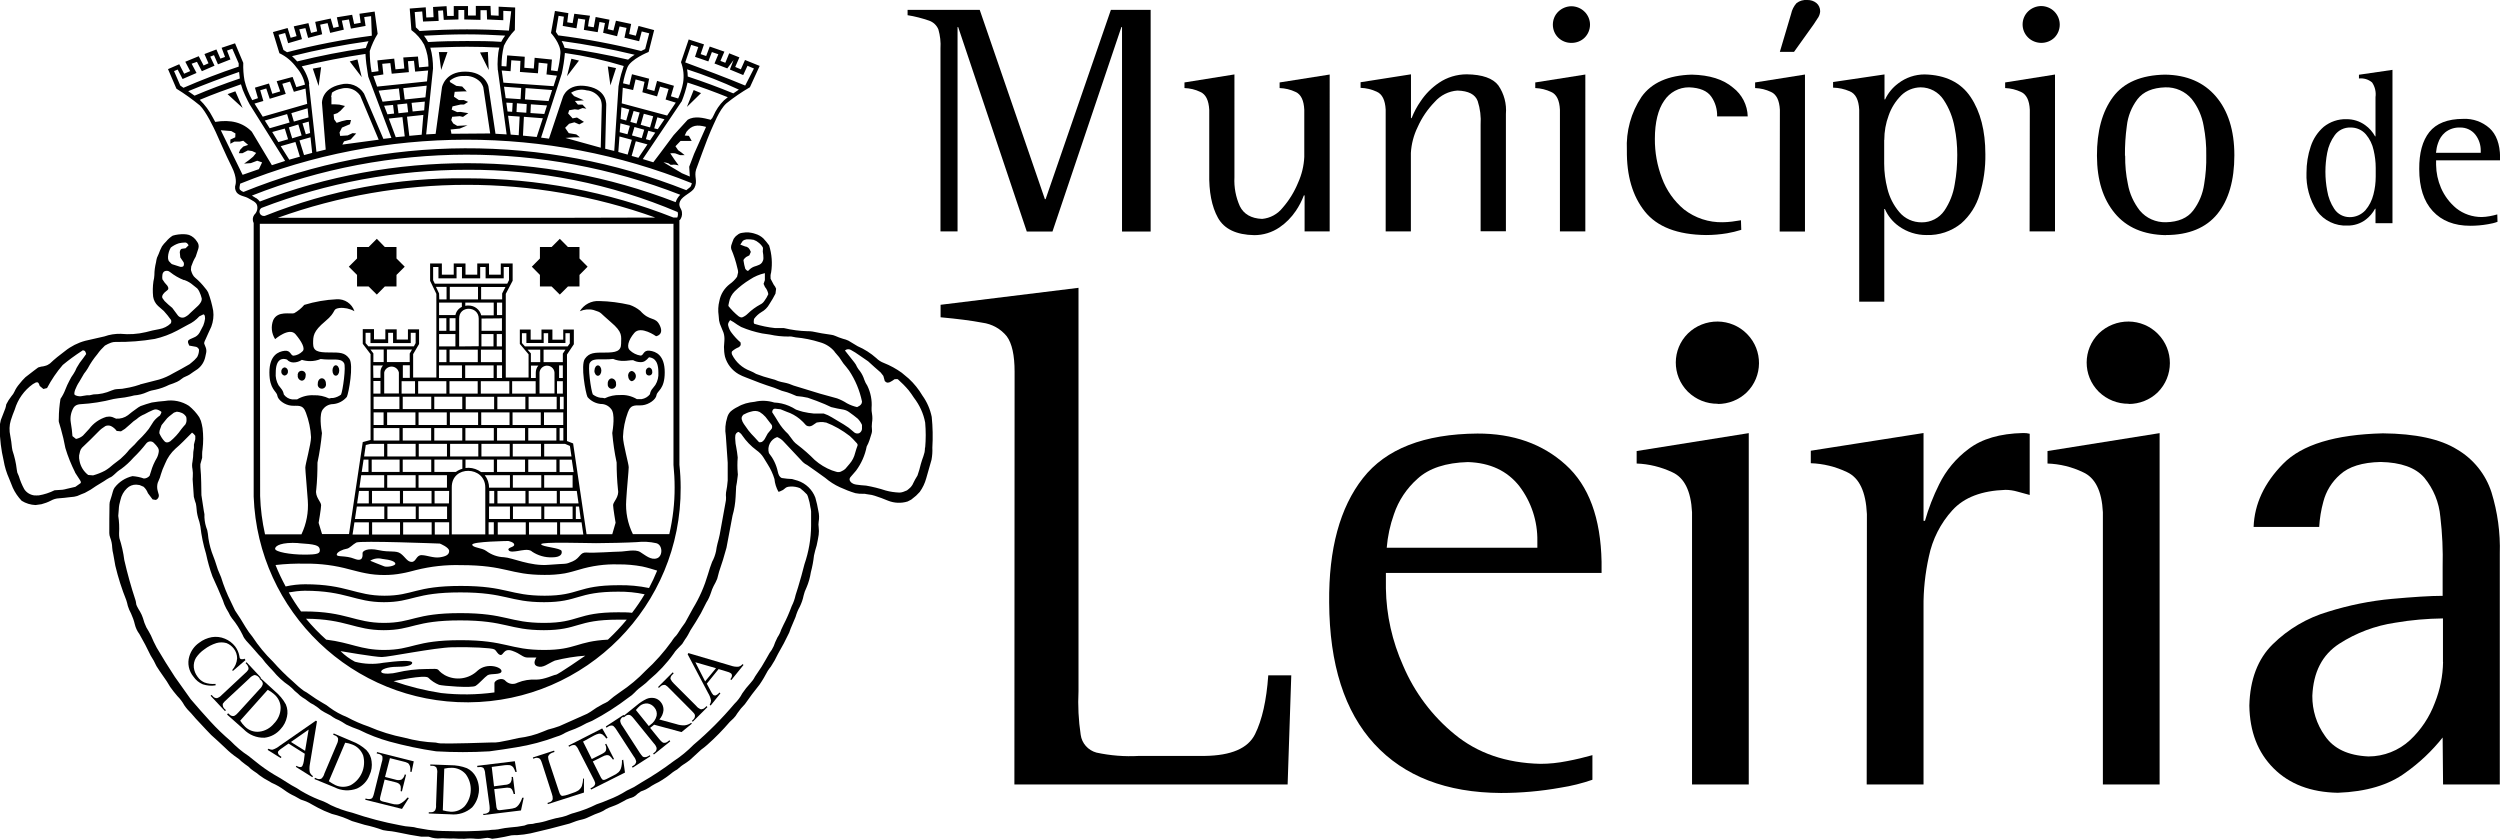
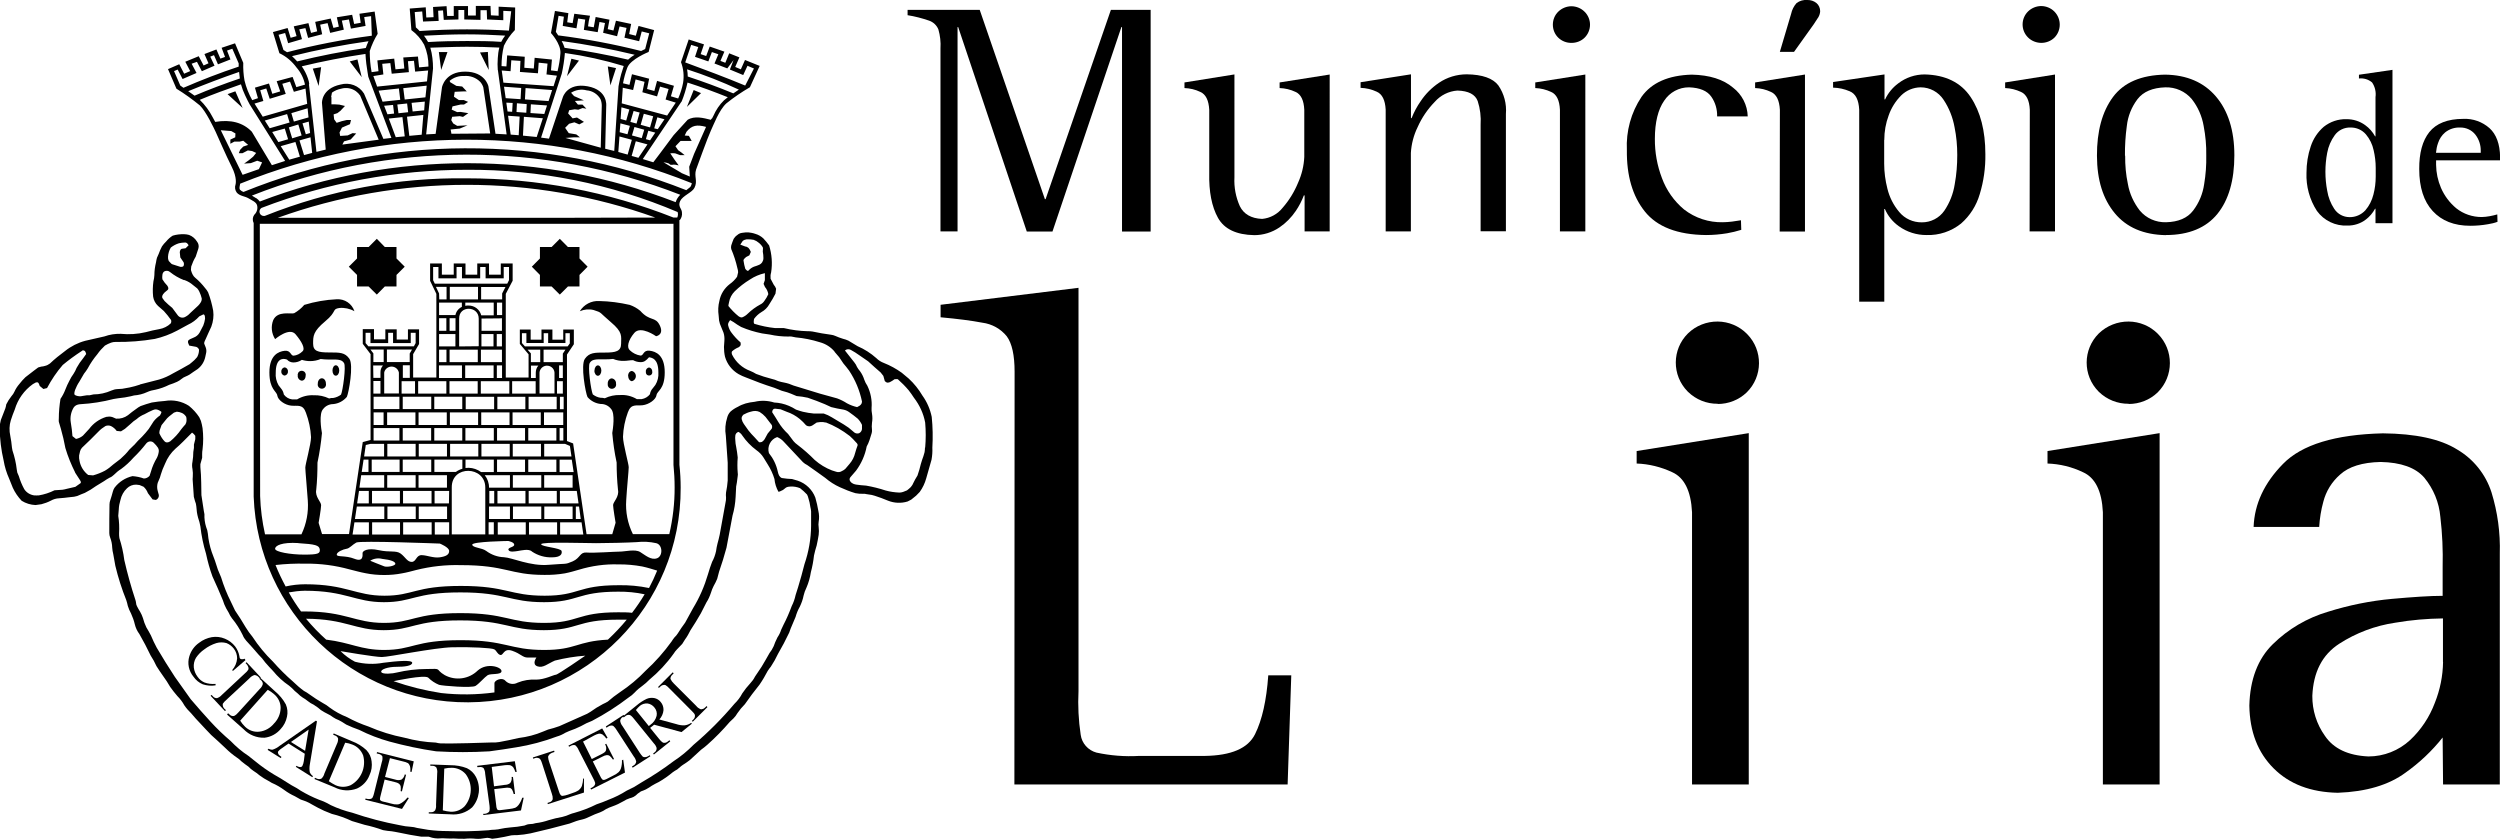
<svg xmlns="http://www.w3.org/2000/svg" id="Layer_2" data-name="Layer 2" viewBox="0 0 240.17 80.59">
  <g id="Fundação">
    <g id="Camada_2" data-name="Camada 2">
      <g id="Layer_1-2" data-name="Layer 1">
        <path d="m21.71,68.22l-.1.09-1.38-1.47.1-.08.11.12c.1.13.25.2.41.19.17-.06.33-.16.45-.3l2.25-2.1c.12-.1.23-.21.31-.35.02-.07.02-.14,0-.21-.03-.11-.08-.2-.15-.28l-.12-.13.1-.08,1.37,1.47-.09.08-.12-.12c-.1-.12-.25-.19-.41-.2-.18.06-.34.16-.47.31l-2.24,2.09c-.12.1-.23.22-.32.35-.02.07-.02.14,0,.21.02.11.08.21.16.29l.14.12Z" />
        <path d="m67.88,67.83l.08.1-1.41,1.41-.08-.09.13-.12c.12-.11.18-.26.16-.42,0-.09-.12-.24-.32-.43l-2.16-2.17c-.1-.12-.23-.22-.36-.3-.07-.02-.14-.02-.21,0-.11.02-.21.08-.29.16l-.12.12-.08-.09,1.41-1.41.09.09-.12.13c-.12.1-.2.25-.19.41.08.17.19.32.32.44l2.16,2.16c.1.13.23.23.38.3.06.03.13.03.2,0,.11-.02.21-.08.28-.16l.12-.12Z" />
        <path d="m21.83,68.62l.08-.1.14.12c.11.12.28.18.44.14.16-.08.29-.2.4-.33l2.07-2.27c.14-.12.24-.29.29-.47,0-.15-.08-.3-.2-.39l-.13-.11.09-.09,1.41,1.29c.42.35.78.78,1.04,1.26.16.37.2.79.11,1.18-.09.45-.3.86-.61,1.19-.39.46-.94.76-1.54.83-.76.03-1.49-.27-2.01-.81l-1.59-1.41Zm1.25.62c.13.21.29.41.47.58.36.35.86.53,1.36.47.56-.06,1.06-.35,1.41-.78.4-.4.63-.94.64-1.5,0-.52-.24-1-.64-1.33-.18-.16-.38-.3-.6-.41l-2.65,2.97Z" />
        <path d="m29.26,72.4l-1.54-.97-.67.47c-.12.07-.23.17-.32.28-.04.07-.04.15,0,.22,0,.08.13.19.31.32l-.07.11-1.26-.79.08-.11c.12.06.26.1.4.09.25-.08.48-.21.69-.38l3.47-2.41.1.07-.69,4.17c-.04.24-.04.48,0,.71.06.15.17.29.31.38l-.07.1-1.58-.99.07-.1c.11.08.24.12.37.12.08,0,.15-.04.19-.11.07-.15.12-.31.14-.47l.09-.72Zm.05-.27l.34-2.04-1.7,1.19,1.36.85Z" />
-         <path d="m30.21,74.84l.05-.12.16.07c.15.08.33.08.47,0,.13-.13.23-.29.27-.47l1.2-2.83c.09-.17.13-.36.12-.55-.05-.14-.17-.25-.32-.29l-.16-.08.06-.11,1.76.75c.51.19.98.48,1.38.85.28.3.46.68.5,1.08.06.45,0,.91-.2,1.32-.21.57-.64,1.03-1.2,1.29-.71.27-1.5.23-2.17-.12l-1.95-.8Zm1.38.21c.2.14.42.27.64.38.46.21.99.21,1.46,0,1.01-.56,1.5-1.74,1.2-2.85-.18-.48-.56-.87-1.04-1.05-.22-.09-.45-.15-.69-.18l-1.57,3.7Z" />
+         <path d="m30.21,74.84l.05-.12.16.07c.15.08.33.08.47,0,.13-.13.23-.29.27-.47l1.2-2.83c.09-.17.13-.36.12-.55-.05-.14-.17-.25-.32-.29l-.16-.08.06-.11,1.76.75c.51.19.98.48,1.38.85.28.3.46.68.5,1.08.06.45,0,.91-.2,1.32-.21.57-.64,1.03-1.2,1.29-.71.27-1.5.23-2.17-.12Zm1.38.21c.2.14.42.27.64.38.46.21.99.21,1.46,0,1.01-.56,1.5-1.74,1.2-2.85-.18-.48-.56-.87-1.04-1.05-.22-.09-.45-.15-.69-.18l-1.57,3.7Z" />
        <path d="m37.46,72.83l-.47,1.81,1.01.26c.18.06.38.06.56,0,.17-.12.29-.3.32-.5l.13.03-.4,1.6-.12-.03c.02-.16.02-.31,0-.47-.02-.09-.08-.17-.15-.23-.12-.09-.26-.14-.41-.17l-.98-.24-.38,1.51c-.04.12-.06.25-.07.38,0,.05.03.1.07.13.08.05.16.09.25.1l.77.19c.19.06.38.09.57.08.14,0,.27-.05.39-.13.23-.14.43-.32.59-.53l.14.04-.66,1.05-3.53-.88.03-.12.16.04c.11.02.21.02.32,0,.08-.02.15-.06.19-.13.07-.14.12-.28.15-.43l.74-2.98c.07-.18.08-.37.05-.56-.09-.12-.23-.21-.38-.23l-.16-.04.03-.13,3.53.89-.21,1.02-.13-.03c.03-.18.02-.36-.03-.54-.04-.11-.1-.21-.19-.28-.15-.08-.31-.13-.47-.16l-1.27-.32Z" />
        <path d="m41.19,78.15v-.12h.19c.16.02.32-.05.42-.18.08-.16.11-.33.09-.51l.11-3.05c.03-.19,0-.38-.08-.56-.1-.11-.25-.17-.4-.16h-.18v-.13l1.92.07c.55,0,1.09.09,1.6.29.37.18.67.47.86.83.5.96.35,2.12-.36,2.93-.57.51-1.32.75-2.08.67l-2.11-.08Zm1.36-.3c.24.07.49.11.73.13.51.03,1-.16,1.36-.53.74-.88.79-2.15.1-3.08-.34-.39-.83-.61-1.34-.61-.24,0-.48.02-.72.08l-.14,4.01Z" />
        <path d="m47.24,73.68l.22,1.86,1.04-.14c.19,0,.38-.06.52-.18.12-.17.17-.38.13-.58h.13l.2,1.64h-.13c-.03-.15-.09-.29-.16-.43-.06-.08-.13-.14-.23-.16-.15-.03-.3-.03-.44,0l-1.04.12.19,1.55c0,.13.03.25.08.37.03.05.07.08.12.09.09.02.18.02.27,0l.79-.1c.2-.02.39-.06.57-.12.12-.06.23-.15.31-.26.16-.21.28-.45.36-.7h.14l-.26,1.22-3.62.44v-.12h.16c.11-.01.22-.06.31-.12.07-.04.12-.11.13-.18.02-.16.02-.31,0-.47l-.42-3.08c0-.19-.06-.38-.16-.55-.13-.09-.29-.12-.44-.08h-.16v-.13l3.61-.44.18,1.03h-.13c-.05-.17-.12-.32-.22-.47-.08-.08-.18-.15-.29-.18-.17-.02-.33-.02-.5,0l-1.28.17Z" />
        <path d="m55.99,74.8h.11v1.34l-3.46,1.11-.05-.11.17-.06c.16-.03.3-.15.34-.31.01-.17-.02-.35-.08-.5l-.94-2.92c-.09-.28-.17-.44-.27-.49-.13-.07-.29-.08-.42-.03l-.16.06-.04-.12,2.04-.66.04.13c-.17.04-.33.11-.47.22-.07.06-.12.15-.15.24.01.17.05.34.11.51l.94,2.83c.03.13.09.25.17.35.04.04.1.07.16.07.18-.02.36-.06.53-.12l.34-.12c.25-.07.48-.17.7-.31.13-.11.23-.24.3-.4.07-.23.11-.46.11-.7Z" />
        <path d="m56.01,71.24l.84,1.68.94-.47c.24-.12.39-.24.42-.35.06-.2.03-.42-.08-.59l.11-.06.75,1.47-.11.05c-.09-.13-.19-.25-.3-.35-.08-.06-.17-.08-.27-.08-.15.02-.29.06-.42.14l-.94.47.71,1.41c.05.12.12.23.2.32.04.03.09.04.14.05.05,0,.14-.03.25-.08l.7-.36c.18-.08.34-.19.49-.32.1-.1.17-.22.21-.35.08-.25.11-.52.1-.78l.12-.06.17,1.24-3.25,1.63-.07-.11.15-.08c.1-.05.19-.12.25-.21.04-.06.06-.14.06-.22-.04-.15-.1-.29-.18-.43l-1.41-2.74c-.07-.18-.18-.34-.33-.47-.15-.04-.31-.01-.44.07l-.15.08-.06-.11,3.24-1.65.52.9-.12.07c-.1-.15-.23-.28-.37-.39-.1-.06-.22-.09-.34-.08-.17.04-.32.1-.47.18l-1.11.61Z" />
        <path d="m62.41,72.54l.07.11-1.7,1.1-.07-.11.14-.09c.14-.07.24-.21.27-.37-.03-.18-.11-.35-.23-.5l-1.66-2.56c-.08-.14-.18-.26-.3-.37-.06-.04-.13-.06-.2-.05-.11,0-.22.04-.32.11l-.14.1-.07-.12,1.7-1.11.08.11-.15.09c-.14.08-.23.21-.25.37.03.18.1.36.22.5l1.66,2.57c.09.14.19.26.3.38.07.03.14.04.21.04.11,0,.21-.04.31-.1l.14-.09Z" />
        <path d="m66.46,69.53l-.99.8-2.63-.71-.22.18-.08.05s-.05.05-.08.08l.86,1.06c.19.23.33.35.43.37.15.02.3-.03.41-.13l.15-.12.08.11-1.57,1.26-.08-.09.14-.11c.14-.09.21-.25.2-.42-.05-.17-.14-.32-.26-.44l-1.93-2.38c-.18-.23-.33-.35-.42-.36-.15-.02-.3.02-.41.13l-.14.11-.08-.09,1.34-1.08c.28-.24.6-.45.94-.61.23-.1.48-.12.73-.08.25.05.48.19.63.39.18.21.27.49.26.77-.03.34-.17.65-.4.9l1.62.44c.27.09.55.14.83.12.22-.03.43-.11.61-.24l.07.1Zm-4.14.22l.1-.07s.04-.03.06-.05c.3-.2.51-.51.6-.86.06-.28-.02-.58-.21-.8-.16-.21-.4-.35-.66-.39-.27-.02-.53.06-.74.23-.14.12-.26.26-.38.4l1.23,1.53Z" />
        <path d="m31.36,61.45c2.35.29,3.3.99,5.53.99,2.78,0,2.93-.94,7.35-.94s4.68.94,8.04.94c3.06,0,3.13-.84,6.12-.99.64-.6,1.25-1.24,1.81-1.92h-.85c-3.98,0-3.77,1.01-7.11,1.01s-3.63-.94-8.04-.94-4.57.94-7.35.94-3.59-1.07-7.46-1.1c.6.72,1.25,1.4,1.95,2.02Zm31.75-6.64c-.41-.12-.85-.27-1.41-.39-.76-.14-1.53-.21-2.31-.2-1.28-.04-2.55.14-3.77.51-.42.12-.84.25-1.35.35-.65.11-1.31.16-1.97.15-3.36,0-3.63-.94-8.04-.94-1.44-.04-2.88.12-4.28.47-.47.12-.89.24-1.36.32-.56.11-1.13.16-1.7.16-.6,0-1.2-.05-1.79-.17-.54-.1-1.02-.24-1.55-.37-1.38-.38-2.81-.57-4.24-.55-.96-.02-1.92.02-2.87.13.28.71.61,1.39.97,2.06.62-.14,1.25-.21,1.88-.21,3.98,0,4.83,1.1,7.61,1.1s2.93-.94,7.35-.94,4.68.94,8.04.94,3.12-1.01,7.11-1.01c.98-.02,1.96.07,2.92.27.29-.54.55-1.1.78-1.67Zm-18.37-16.69v1.19h2.73v-1.19h-2.73Zm3.04,0v1.19h2.69v-1.19h-2.69Zm3,0v1.19h2.7v-1.19h-2.7Zm3.01,0v1.19h.36v-1.19h-.36Zm-18.65,4.63l-.16,1.1h1.92v-1.21h-1.3l-.46.11Zm2.07-.11v1.21h2.72v-1.21h-2.72Zm3.02,0v1.21h2.71v-1.21h-2.71Zm3.01,0v1.21h2.71v-1.21h-2.71Zm3.01,0v1.21h2.72v-1.21h-2.72Zm3.01,0v1.21h2.71v-1.21h-2.71Zm3.02,0v1.21h2.62l-.15-1.01-.47-.2h-2Zm-16.37-1.81h.94v-1.21h-.96v1.21Zm1.28-1.21v1.21h2.72v-1.21h-2.72Zm3.02,0v1.21h2.71v-1.21h-2.71Zm3.01,0v1.21h2.71v-1.21h-2.71Zm3.01,0v1.21h2.72v-1.21h-2.72Zm3.01,0v1.21h2.71v-1.21h-2.71Zm3.02,0v1.21h1.85v-1.21h-1.85Zm-16.39-1.81h.68v-1.21h-.68v1.21Zm2.71-1.19v1.19h1.29v-1.19h-1.29Zm1.59,0v1.19h2.71v-1.19h-2.71Zm3.01,0v1.19h2.71v-1.19h-2.71Zm3.01,0v1.19h2.74v-1.19h-2.74Zm3.01,0v1.19h2.26v-1.19h-2.26Zm4.31,0v1.19h.56v-1.19h-.56Zm-2.51-.31h.47v-.5c0-.25.08-.5.25-.69h-.71v1.2Zm2.71-1.21v1.21h.36v-1.21h-.36Zm-2.71-.31h.9v-1.2h-1.22l.32.36v.84Zm1.22-1.2v1.2h1.85v-.82l.25-.38h-2.11Zm-1.79-.31h4.1l.21-.29v-.98h-.42v.94h-1.66v-.94h-.43v.94h-1.66v-.94h-.43v.94l.29.33Zm-8.26,3.03h2.21v-1.21h-2.21v1.21Zm2.52-1.21v1.21h2.73v-1.21h-2.73Zm3.04,0v1.21h.5v-1.21h-.5Zm-5.54-.31h.7v-1.2h-.71v1.2Zm1-1.2v1.2h2.71v-1.2h-2.71Zm3.01,0v1.2h2.02v-1.2h-2.02Zm-4.02-.31h1.57v-1.19h-1.57v1.19Zm4.07-1.19v1.19h1.16v-1.19h-1.16Zm1.47,0v1.19h.5v-1.19h-.5Zm-5.54-.31h.7v-1.21h-.7v1.21Zm1.01-1.21v1.21h.57v-1.21h-.57Zm5.03,1.21v-1.21s0,.03-1.96.03v1.18h1.96Zm-6.04-1.51h1.57c.07-.35.3-.64.62-.79v-.41h-2.19v1.2Zm2.52-1.2v.31c.1-.02.21-.04.31-.03.58,0,1.08.38,1.22.94h1.2v-1.22h-2.73Zm3.04,0v1.2h.5v-1.2h-.5Zm-5.54-.31h.7v-1.2h-1.02l.3.63.02.57Zm1.01-1.2v1.2h2.71v-1.2h-2.71Zm3.01,0v1.2h2.02v-.57l.32-.62h-2.34Zm-4.46-.31h6.97l.17-.34v-1.26h-.51v1.09h-1.74v-1.09h-.52v1.09h-1.75v-1.09h-.52v1.09h-1.74v-1.09h-.51v1.27l.16.33Zm-5.89,9.05h.68v-.5c-.01-.25.07-.5.24-.69h-.94l.02,1.2Zm2.83-1.21v1.21h.67v-1.21h-.67Zm-2.83-.31h.99v-1.2h-1.27l.28.37v.83Zm1.3-1.2v1.2h2.19v-.82l.22-.38h-2.41Zm-1.79-.31h4.38l.17-.31v-.99h-.47v.99h-1.7v-.99h-.47v.99h-1.7v-.99h-.47v.99l.26.3Zm.53,9.05h2.46v-1.2h-2.48v1.2Zm2.78-1.2v1.2h2.73v-1.2h-2.73Zm3.03,0v1.2h2.69v-1.2h-2.69Zm2.99,0v1.2h2.73v-1.2h-2.73Zm3.04,0v1.2h2.69v-1.2h-2.69Zm3,0v1.2h2.7v-1.2h-2.7Zm3.01,0v1.2h.36v-1.2h-.36Zm-17.87-1.82h2.48v-1.19h-2.48v1.19Zm2.8-1.19v1.19h2.74v-1.19h-2.74Zm3.03,0v1.19h2.69v-1.19h-2.69Zm5.72,13.23v-1.17h-.5v1.17h.5Zm7.49-7.18h-1.17v1.19h1.35l-.18-1.19Zm-1.48,1.19v-1.2h-2.7v1.19h2.7Zm-3.01,0v-1.2h-2.69v1.19h2.69Zm-3,0v-1.2h-2.72v.81l.31-.02c.43.01.84.16,1.19.41h1.22Zm-3.02-.31v-.89h-2.69v1.19h2.06c.19-.14.41-.25.64-.31h0Zm-2.99.3v-1.19h-2.74v1.19h2.74Zm-3.04,0v-1.19h-2.68v1.19h2.68Zm-2.99,0v-1.19h-.47l-.18,1.19h.65Zm7.54,1.51v-1.2h-2.73v1.2h2.73Zm-3.01,0v-1.2h-2.73v1.2h2.73Zm-3.02,0v-1.2h-2.21l-.17,1.2h2.38Zm18.1,0v-1.2h-2.73v1.2h2.73Zm-3.01,0v-1.2h-2.73v1.2h2.73Zm-3.01,0v-1.2h-2.42c.27.34.42.77.41,1.2h2.02Zm-5.83.31h-1.41v1.2h1.38l.02-1.2Zm-1.7,1.2v-1.2h-2.74v1.2h2.74Zm-3.04,0v-1.2h-2.68v1.2h2.68Zm-2.99,0v-1.2h-.94l-.18,1.2h1.13Zm19.98-1.2h-1.62v1.2h1.79l-.17-1.2Zm-1.92,1.2v-1.2h-2.7v1.2h2.7Zm-3.01,0v-1.2h-2.69v1.2h2.69Zm-3,0v-1.2h-.47v1.2h.47Zm-4.53,1.5v-1.2h-2.72v1.2h2.72Zm-3.01,0v-1.2h-2.72v1.2h2.72Zm-3.02,0v-1.2h-2.64l-.18,1.2h2.82Zm18.72-1.2h-.32v1.2h.47l-.16-1.2Zm-.63,1.2v-1.2h-2.72v1.2h2.72Zm-3.01,0v-1.2h-2.72v1.2h2.72Zm-3.01,0v-1.2h-2.01v1.2h2.01Zm-5.83.31h-1.39v1.18h1.38v-1.18Zm-1.69,1.18v-1.17h-2.74v1.17h2.74Zm-3.04,0v-1.17h-2.68v1.17h2.68Zm-2.99,0v-1.17h-1.39l-.18,1.17h1.57Zm20.43-1.17h-2.06v1.17h2.23l-.17-1.17Zm-2.35,1.17v-1.17h-2.7v1.17h2.7Zm-3.01,0v-1.17h-2.69v1.17h2.69ZM28.81,15.05l-.43-1.41-1.41.4.82,1.3,1.03-.29Zm1.02-1.86l-1.06.3.44,1.41.78-.21-.16-1.5Zm-.16-1.51l-.61.17.32,1.05.41-.12-.13-1.1Zm-.69,1.34l-.32-1.06-.91.28.32,1.05.91-.28Zm-1.3.37l-.32-1.04-1.21.33.59.97.93-.27Zm1.88-2.99l-1.57.47.24.81,1.41-.4-.09-.88Zm-1.74,1.37l-.24-.81-2.14.62.47.74,1.91-.55Zm-9.74-3.01l.61.43c1.41-.6,2.87-1.15,4.35-1.65-.03-.22-.05-.44-.07-.63-1.66.57-3.28,1.19-4.89,1.85Zm-.47-.32c1.73-.75,3.51-1.44,5.32-2.04v-.31l-.61-1.41-.51.18.33.85-1.2.47-.38-.88-.36.14.41.87-1.22.53-.47-.9-.51.18.47.89-1.34.58-.47-.91-.35.15.6,1.39.3.21Zm11.36.18l-.27.07-.47.13-.13-.35-.24-.63-.74.21.33.97-1.54.47-.33-.99-.58.17.3,1.03-.85.25.79,1.26,4.27-1.23-.16-1.47-.37.1Zm.71-.53l.72,6.5.89-.22-.36-4.49s-.06-1.37,1.79-1.76c.86-.24,1.78.11,2.25.87l1.86,4.35.77-.09-2.22-5.88s-.13-.78-.19-1.25c-.03-.28-.07-.64-.08-.94-2.08.31-4.13.71-6.12,1.19.25.36.45.75.59,1.16.07.18.11.37.13.56h-.02Zm-2.12-3.07c2.68-.7,5.41-1.23,8.16-1.59l-.07-1.88-.66.09.13.85-1.41.26-.19-.88-.68.11.19.87-1.31.31-.25-.94-.71.15.19.92-1.35.35-.26-.94-.59.12.26.94-1.33.39-.29-.98-.63.17.47,1.46c.13.07.25.15.37.23h-.02Zm.49.37c.15.14.33.32.5.51,2.17-.54,4.38-.97,6.59-1.29.08-.22.16-.44.26-.65-2.47.35-4.92.82-7.34,1.43h-.02Zm12.62,5.65l-1.57.17.22,1.84,1.19-.11.16-1.9Zm-1.79,2.05l-.22-1.84-1.31.14.67,1.79.86-.08Zm1.93-3.33l-1.27.12.1.83,1.11-.11.06-.84Zm-1.6,1.02l-.1-.84-.94.1.11.84.93-.1Zm-1.35.14l-.1-.84-.86.08.32.82.65-.07Zm.59-1.33l-.13-1.09-1.95.21.38,1.06,1.7-.18Zm2.53-1.36l-2.24.24.14,1.09,1.99-.21.12-1.12Zm-5.12-.94l.37,1.03,4.79-.5.11-1.05-1.25.11-.11-1.04-.58.04.09,1.05-1.65.15-.13-1.02-.78.07.11,1.02-.99.16Zm4.44-4.31c1.51-.1,3.04-.16,4.55-.16,1.36,0,2.7.04,4.04.12l.22-1.86-.76-.04v.9l-1.56-.07-.03-.89h-.6s0,.93,0,.93l-1.56-.04v-.91h-.56v.91l-1.41.04-.07-.91-.47.03.05.98-1.5.06-.08-.97-.72.06.11,1.47c.13.11.25.23.36.35h0Zm.81,1.06c1.24-.08,2.49-.1,3.74-.1,1.12,0,2.21,0,3.3.08.11-.21.23-.41.38-.6-1.21-.07-2.43-.12-3.66-.12-1.41,0-2.76.05-4.14.13.15.19.28.4.4.62h0Zm6.71,2.69c-.03-.38-.03-.76,0-1.14.02-.34.06-.68.15-1.02-1.04-.05-2.08-.08-3.12-.08-1.18,0-3.42.09-3.51.09.1.33.16.66.2,1,.04.33.06.66.06,1l-.66,6.33.91-.05.61-4.48s.28-1.5,2.22-1.5,2.24,1.41,2.24,1.41l.68,4.56,1.07.06-.84-6.18Zm1.38,4.01l.05-.85-.61-.03.12.85.45.03Zm1.36.09l.04-.83-.94-.08-.04.84.94.07Zm-.73,2.16l.09-1.79-1.11-.08.25,1.81.77.06Zm2.32-1.63l-1.82-.14-.09,1.81,1.32.13.59-1.8Zm.4-1.23l-1.55-.11-.04.84,1.33.09.26-.82Zm-2.54-.59l.06-1.09-1.65-.12.16,1.1,1.44.1Zm3.03-.89l-2.55-.19-.06,1.09,2.27.16.34-1.06Zm-4.84-1.88l.16,1.17,4.82.34.32-1.01-1-.12.1-1.04-.85-.09-.07,1.02-1.73-.13.05-1.06-.88-.06-.07,1.05-.87-.07Zm6.02-2.18c2.08.29,4.11.67,6.12,1.14.19-.18.4-.34.63-.47-2.31-.56-4.65-1-7.01-1.32.11.2.2.41.27.62v.02Zm-.58-1.19c2.68.34,5.34.84,7.95,1.5l.39-.19.39-1.51-.72-.18-.25.94-1.41-.34.2-.94-.67-.14-.24.94-1.34-.33.18-.94-.53-.1-.17.98-1.33-.22.13-.99-.68-.1-.16.94-1.32-.23.11-.89-.51-.08-.26,1.54.24.36Zm8.56,10.47l-1.12-.3-.4,1.41.65.18.87-1.29Zm-1.9.97l.4-1.41-1.19-.32-.11,1.49.89.25Zm2.65-2.1l-.67-.18-.23.81.4.11.5-.74Zm-1.3.53l.24-.81-.94-.26-.24.81.94.26Zm-1.37-.37l.23-.81-.91-.24-.07.85.75.2Zm-.12-1.32l.3-1.06-.76-.21-.08,1.12.54.15Zm2.29.65l.3-1.06-.9-.24-.3,1.06.9.25Zm1.39-.77l-.69-.19-.3,1.06.34.08.65-.96Zm-2.69.41l.3-1.06-.58-.15-.31,1.05.58.16Zm-1.32-3.44l-.1,1.5,4.36,1.17.83-1.24-.98-.3.29-1.01-.82-.23-.29.94-1.41-.4.21-1-.86-.23-.24,1.02-.98-.22Zm6.01-2.43c1.98.73,3.87,1.44,5.75,2.22l.84-1.64-.62-.26-.41.89-1.28-.53.35-.91-.6.8-1.23-.47.37-.89-.62-.21-.34.9-1.28-.44.31-.94-.68-.21-.57,1.68Zm.17.69c.04.22.06.44.06.66,1.49.49,2.95,1.03,4.38,1.62l.53-.36c-1.61-.75-3.27-1.4-4.97-1.95v.02Zm-.54,3.07l-3.72,5.52,1.01.31s1.04-1.36,1.95-2.6l1.35-1.48c.67-.41,1.52-.18,2.23,0,.14-.28,0,.13.25-.39.24-.55.58-1.06,1.01-1.48l.37-.3c-1.27-.51-2.57-.99-3.87-1.41-.14.63-.33,1.25-.57,1.84Zm-11.52-2.63l-1.97,6.09.76.1,1.33-3.98s.41-1.41,2.38-1.05,1.79,1.88,1.79,1.88l-.1,4.12.87.21.41-6.21.07-.36c.1-.54.25-1.07.43-1.59-1.85-.56-3.74-.98-5.65-1.25-.06.68-.16,1.35-.31,2.02h0Zm10.72,14.37H24.96l.03,26.16c.04,1.24.2,2.46.47,3.67h3.5c.48-1.01.69-2.12.61-3.24-.07-1.09-.24-2.86-.24-3.17s.55-2.26.55-2.92c-.04-.81-.21-1.6-.49-2.35-.3-.86-.79-.62-1.41-.68s-1.28-.54-1.34-.97-.76-.57-.76-2.22.86-2.01,1.46-2.08.56.47.86.47c.32-.03.62-.18.85-.41.31-.25-.06-.94-.66-1.65s-1.96.47-1.96.47c-.35-.55-.42-1.22-.18-1.83.43-.92,1.65-.55,2.01-.66.37-.21.7-.48.97-.8,1.01-.31,2.06-.49,3.11-.54.77-.05,1.47.42,1.71,1.15-.44-.25-.95-.36-1.46-.31-.73.12-.18.31-1.35,1.28-1.16.97-1.16,1.41-1.16,2.14s.47.85,1.53.85,1.52,0,1.95.6-.06,3.3-.24,3.67c-.33.39-.79.64-1.3.69-.38,0-.74.17-.97.47-.43.43-.19,1.95-.12,2.32-.09.95-.23,1.89-.43,2.83,0,.87-.03,1.75-.12,2.62-.13.67.47,1.15.47,1.47s-.24,1.7-.24,1.7l.33,1.08h2.59l1.32-8.84.75-.2v-8.25s-.75-.99-.75-.99v-1.41h1.08v.98h1.09v-.96h1.09v.98h1.08v-.98h1.07v1.41l-.57.97v2.25h2.23v-8.04l-.6-1.25v-1.67h1.13v1.08h1.14v-1.08h1.13v1.08h1.13v-1.08h1.13v1.08h1.13v-1.08h1.14v1.66l-.66,1.26v8.04h2.19v-2.23l-.84-1v-1.38h1.04v.97h1.04v-.97h1.05v.97h1.04v-.97h1.02v1.41l-.66.99v8.31l.59.23,1.29,8.72h2.47l.32-1.1s-.24-1.41-.24-1.7.61-.8.47-1.47c-.09-.87-.13-1.74-.13-2.62-.2-.93-.34-1.88-.42-2.83.06-.37.3-1.88-.12-2.32-.23-.3-.6-.48-.98-.47-.5-.05-.96-.29-1.28-.67-.18-.37-.68-3.06-.25-3.67s.94-.6,1.95-.6,1.53-.12,1.53-.85.18-1.09-.98-2.07-.81-.9-1.67-1.17c-.44-.11-.9-.06-1.32.12.4-.65,1.12-1.03,1.88-.98.98.02,1.96.15,2.92.37.37.13.71.32,1.01.57.94,1.06,1.45.5,1.88,1.41s-.36,1.03-.36,1.03c0,0-1.47-1.05-2.09-.32s-.74,1.41-.43,1.67c.28.27.64.45,1.03.51.31,0,.24-.54.86-.47s1.46.43,1.46,2.08-.73,1.76-.79,2.19-.73.9-1.34.97-1.1-.18-1.41.68c-.28.75-.44,1.55-.47,2.35,0,.67.55,2.61.55,2.92s-.18,2.08-.24,3.17c-.08,1.12.14,2.25.64,3.26h3.5c.34-1.48.52-2.99.51-4.5,0-.72-.04-1.44-.11-2.15v-23.17ZM20.68,11.71c1.49-.25,2.66.06,3.51.94l1.93,3.22,1.27-.41-3.41-5.44c-.08-.16-.31-.57-.44-.88-.16-.33-.29-.68-.39-1.04-1.34.47-2.66.94-3.96,1.49.5.48.92,1.05,1.24,1.67l.24.44Zm2.64,5.08l1.55-.54.31-.65-.47-.16-.61.23-.65.05.47-.34.4-.33.29-.36-.39-.18-.41-.06-.52.27h-.35l.13-.33.3-.31.47-.16-.47-.4-.33.08h-.52l-.39.21v-.4l.47-.22.02-.37-.4-.23-1.01-.08,2.09,4.27Zm8.52-7.46v.69h.29l.47.03.54.13-.44.47-.29.22-.36.12.05.47.24.34.5-.16.47-.11h.41l-.1.4-.38.16-.39.17-.23.47.06.33.72-.05.47-.22.35.03-.53.58-.64.18-.16.31,3.49-.47-1.78-4.24c-.11-.16-.25-.3-.41-.42-.41-.29-.93-.38-1.41-.24-.32.06-.63.19-.89.38l-.08.42Zm11.45-1.41l.55.33.56.06.44.47h-.31l-.85.04-.07.47.47.32h.47l.42.18-.39.25h-.32l-.79.18-.08.31.53.24.32-.02.75.12-.51.36-.31-.07-.73.06-.09.32.19.32.38.23.99-.05-.74.31-.88.09.08.41,3.72-.03-.66-4.43c-.06-.19-.16-.37-.29-.52-.4-.41-.97-.62-1.54-.57-.51-.03-1.02.14-1.41.47l.08.15Zm11.86,1.31l.94.41-.86.06.29.35h.44l.37.39-.37-.06-.4.16-.35-.04-.53.09-.1.31.43.47.42-.08.67.42-.45.24-.47-.2-.51.14-.38.39.35.51.72.12.35.28h-.54l-.85.06,3.39.94.1-4.04c0-.21-.04-.42-.12-.62-.28-.49-.77-.81-1.33-.85-.51-.14-1.05-.05-1.5.23l.28.31Zm10.31,7.39l.81.34-.06-.94.47-1.24,1.15-2.59c-.88-.24-1.37-.16-1.88.47l-.17.36.4.03.27.49h-1.07l-.49.51.26.38c.22.14.42.3.62.47h-.44s-.41-.14-.47-.17c-.16-.02-.31-.02-.47,0l.41.61.4.55-.34-.07c-.19-.04-.41.09-.53-.05s-.59-.18-.59-.18l1.74,1.03Zm-42.39,1.03c-.04.22-.12.47,0,.59.09.09.2.16.32.2,13.63-5.53,28.87-5.6,42.54-.17.37-.28.42-.34.43-.37.05-.09.08-.2.1-.3-13.93-5.59-29.48-5.57-43.4.05h0Zm1.53,1.37c.14.09.26.21.36.34,12.86-4.93,27.1-4.91,39.95.06.08-.27.24-.51.44-.71-13.24-5.16-27.93-5.14-41.15.08.13.07.26.15.39.24h.02Zm40.46,1.88c.08-.17.09-.35.04-.53-6.4-2.72-13.3-4.1-20.25-4.06-6.74,0-13.43,1.24-19.72,3.66-.2.12-.26.38-.14.58.11.18.34.25.53.16,6.15-2.45,12.72-3.67,19.33-3.58,6.79,0,13.53,1.27,19.85,3.77h.37Zm-2.1,0c-11.72-4.2-24.55-4.19-36.27.02h28.4l7.87-.02Zm-16.34,30.44v-4.51c0-2.08-3.25-2.18-3.22,0v4.51h3.22Zm-8.3-13.55v-2c-.08-.39-.46-.64-.85-.56-.28.06-.51.28-.56.56v2.01h1.41Zm14.95,0v-2c-.03-.4-.38-.69-.78-.66-.35.03-.63.31-.66.66v2.01h1.44Zm-7.28-4.53v-2.65c0-1.24-1.91-1.29-1.88,0v2.67l1.88-.02Zm-15.16,1.22c-.33.14-.68.21-1.03.21-.27,0-.54-.04-.8-.12-.24.16-.52.25-.81.25-.24,0-.47-.1-.62-.28-.47-.17-1.08-.05-1.08,1.26-.04.42.06.84.27,1.21.09.13.17.22.24.31.14.16.23.36.27.58.19.26.48.43.8.47h.47c.48-.29,1.04-.43,1.6-.4.51-.02,1.02.09,1.48.31.13-.04.27-.06.41-.05.27-.05.52-.16.73-.32.17-.35.5-2.73.29-3.03-.09-.15-.23-.25-.4-.29-.13-.03-.26-.05-.4-.05h-.66c-.26,0-.52-.02-.77-.05Zm28.07,0c-.26.03-.51.04-.77.04h-.67c-.13,0-.27.02-.4.05-.17.04-.31.14-.4.29-.22.3.12,2.68.29,3.03.21.16.46.28.73.32.14,0,.28.01.42.05.46-.22.97-.33,1.47-.31.56-.04,1.12.1,1.61.39h.47c.31-.05.6-.22.79-.47.03-.22.13-.42.28-.58.07-.09.15-.18.24-.31.22-.36.32-.78.29-1.2,0-1.31-.59-1.41-.9-1.46-.29.33-.47.47-.8.47-.26,0-.51-.07-.73-.19-.31,0-.58.07-.88.07-.35.01-.71-.05-1.04-.19Zm-30.23,17.69c-1.61-.1-2.24.25-2.24.55s1.46.56,2.79.56,1.55-.1,1.5-.5-.45-.5-2.05-.6Zm6.9,1.7s1.06.44,1.35.54,1.06-.05,1.06-.25-.41-.38-1.26-.47c-.39-.1-.82-.04-1.16.18Zm6.7-1.65s-7.67-.3-8.04-.1-.64.56-.94.6-.94.3-.94.56.82.05,1.7.4.78-.35.78-.55.47-.52,1.55-.28,1.66,0,2.11.33.63.8,1.06.8.43-.65.94-.65,1.15.3,1.76.21.9-.26.9-.61-.87-.7-.87-.7Zm6.59-.25s-3.49.05-3.49.35.94.3,1.33.6c.5.37,1.09.59,1.71.61.8.04,2.53.88,4.29.73s1.55,0,2.31-.33.69-.91,1.35-.85,2.69-.09,3.19-.09,1.46-.26,1.95.04,1.04.81,1.62.6.55-1.3-.08-1.45c-.62-.14-1.25-.17-1.88-.1-.81.05-2.9.1-3.9.1s-5.27-.15-5.27.1,1.88.35,1.96.65-.11.61-.9.61c-.69.03-1.37-.17-1.94-.55-.3-.31-1.06-.1-1.35-.06s-.81.15-.91-.1.55-.25.55-.5-.54-.35-.54-.35h0Zm13.06,5.12c-.83-.18-1.69-.26-2.54-.25-3.98,0-3.77,1.01-7.11,1.01s-3.63-.94-8.04-.94-4.57.94-7.35.94-3.62-1.1-7.61-1.1c-.51.01-1.03.07-1.53.16.35.63.75,1.24,1.18,1.83h.35c3.98,0,4.83,1.1,7.61,1.1s2.93-.94,7.35-.94,4.68.94,8.04.94,3.12-1.02,7.11-1.02c.51,0,.94,0,1.34.05.44-.57.84-1.16,1.21-1.78h0Zm-29.2,5.47c.41.4.88.75,1.38,1.01.89.23,1.82.27,2.73.1,1.24-.16,2.77-.3,2.77,0s-.74.39-1.53.39-1.54.25-1.44.5,1.14.15,1.48.05c.94-.22,1.9-.34,2.87-.34,1.59-.05.75,0,1.75.59,1.04.56,2.32.38,3.16-.44.89-.79,2.29-.35,2.29.05s-1.04.2-1.34.4-.79.79-1.15,1.02-3.17,0-3.51-.1c-.39-.16-.74-.39-1.04-.69-.35-.31-3.33.34-3.33.34,1.49.52,3.02.9,4.58,1.14,1.7.19,3.41.17,5.11-.06v-.88c0-.3.74-.6,1.04-.25.31.33.79.41,1.19.19.57-.23,1.18-.33,1.79-.29.79,0,1.69-.47,1.88-.47s2.83-1.83,2.83-1.83c-.99.07-1.97.23-2.92.47-.7.3-1.14.75-1.69.55s-.09-.84-.09-.84h-.83c-.5,0-.65-.36-1.49-.65s-.84.47-1.14.4-.34-.4-.59-.54-2.27-.24-4.01-.2-6.12.94-6.79.94-3.92-.56-3.92-.56h0Zm32.55-41.32v23.41c.08.73.12,1.46.12,2.19.06,11.33-9.07,20.57-20.4,20.63-11.08.06-20.21-8.69-20.62-19.76v-26.29c-.13-.25-.11-.55.05-.78.26-.24.37-.6.27-.94-.1-.3-.47-.44-.82-.65s-.8-.2-1.11-.53c-.18-.23-.23-.53-.13-.81,0,0,.18-.61-.37-1.69s-1.36-2.97-1.54-3.35-.94-1.99-1.53-2.55c-.71-.58-1.46-1.12-2.24-1.6l-.81-1.88,1.08-.47.47.91.58-.25-.47-.9,1.29-.53.47.89.47-.21-.39-.89,1.15-.44.38.88.45-.16-.33-.88,1.29-.43.79,1.88c-.02.57.02,1.14.12,1.7.16.66.41,1.29.74,1.88l.55-.19-.29-1.01,1.35-.4.32.99.76-.23-.34-.98,1.53-.41.36.98.83-.24c-.12-.61-.4-1.17-.81-1.64-.43-.59-.99-1.07-1.65-1.38l-.62-2.03,1.41-.39.29.94.57-.16-.27-.94,1.41-.31.25.94.59-.15-.19-.91,1.49-.32.26.9.52-.12-.19-.9,1.47-.24.19.88.63-.11-.12-.87,1.46-.21.29,2.14c-.32.52-.57,1.07-.76,1.65,0,.68.05,1.36.18,2.03l.66-.09-.11-1.04,1.62-.17.12,1.03.85-.08-.1-1.06,1.41-.09.11,1.04.9-.08c.01-.72-.13-1.43-.41-2.09-.3-.55-.72-1.04-1.23-1.41l-.16-2.07,1.54-.12.05.98.7-.03-.05-.98,1.3-.08.06.94h.63v-.95h1.37v.91h.75v-.92h1.41l.04.9.74.04v-.87l1.59.08-.03,2.17c-.43.44-.78.95-1.05,1.5-.16.64-.23,1.3-.23,1.96l.47.03.07-1.06,1.69.13-.04,1.06.91.07.08-1.03,1.66.17-.09,1.04.63.08c.14-.57.24-1.16.28-1.75.04-.89-.91-1.92-.91-1.92l.38-2.12,1.29.21-.11.88.52.08.16-.9,1.51.19c-.09.33-.16.68-.19,1.02l.55.09.18-.99,1.33.26-.17.91.55.13.24-.94,1.46.31-.19.97.64.16.26-.94,1.5.4-.53,2.1s-1.74.69-2.05,1.51c-.18.49-.32.99-.41,1.5l.62.15.24-1.02,1.65.43-.2.99.7.19.26-.97,1.62.47-.29,1.01.7.21c.21-.48.37-.98.47-1.5.11-.67.04-1.36-.2-1.99l.74-2.18,1.47.47-.32.94.53.18.34-.91,1.41.49-.38.89.47.18.37-.91.98.39-.4.92.54.23.4-.9,1.41.57-.94,2.05c-.79.46-1.54.97-2.25,1.54-.71.63-1.25,2.11-1.51,2.65s-1.41,3.72-1.41,3.72c-.21.67.18,1.1-.16,1.76-.22.44-1.13.75-1.37,1.26s.15.73.17,1.07c.05.31-.05.62-.27.84h0Zm2.08-12.3l-1.36,1.33.65-1.62.7.29Zm-33.75-3.04l.74-.19.41,1.7-1.15-1.51Zm-2.75.55l-.24,1.81-.56-1.67.8-.14Zm15.26-1.41l.76-.05.08,1.73-.84-1.69Zm-3.12-.05l-.61,1.73-.22-1.72h.82Zm12.63.83l-1.15,1.5.42-1.68.73.18Zm2.77.56l.79.16-.54,1.66-.25-1.81Zm-24.09,17.35h1.11l.79-.79.77.79h1.12v1.1l.79.79-.79.79v1.11h-1.12l-.77.78-.79-.78h-1.11v-1.11l-.79-.79.79-.79v-1.1Zm17.57,0h1.12l.79-.79.78.79h1.11v1.1l.78.79-.78.79v1.11h-1.11l-.78.78-.79-.78h-1.12v-1.11l-.78-.79.78-.79v-1.1Zm-30-14.69l.74-.27.7,1.6-1.45-1.33Zm10.07,26.55c0-.27.14-.5.32-.5s.33.23.33.5-.14.5-.33.5-.32-.22-.32-.5Zm-1.41,1.26c0-.29.17-.51.39-.51s.39.22.39.51c.05.22-.09.43-.3.48-.22.05-.43-.09-.48-.3-.01-.06-.01-.12,0-.17Zm-1.92-.75c-.05-.21.07-.42.28-.47.21-.05.42.07.47.28.02.06.02.13,0,.19,0,.28-.17.47-.37.47-.23-.03-.4-.24-.39-.47h0Zm-1.58-.41c-.02-.2.12-.37.32-.4.19.03.33.2.31.4.02.19-.12.36-.31.39-.2-.02-.34-.19-.33-.39,0,0,0,0,0,0h0Zm30.08-.09c0-.27.15-.5.33-.5s.33.23.33.5-.15.5-.33.5-.34-.22-.34-.5h0Zm1.27,1.26c0-.29.17-.51.4-.51.25.04.42.26.4.51.05.22-.09.43-.31.48s-.43-.09-.48-.31c-.01-.06-.01-.12,0-.17Zm1.96-.75c0-.27.16-.47.37-.47.27.07.43.35.36.62-.05.18-.18.31-.36.36-.19-.01-.36-.23-.36-.5h-.01Zm1.7-.41c-.02-.19.12-.37.31-.4.19.03.32.2.31.4.04.17-.07.34-.24.37-.17.04-.34-.07-.37-.24,0-.04,0-.09,0-.13Z" />
        <path d="m88.88,43c.07-.8.07-1.6,0-2.4-.16-.87-.54-1.69-1.08-2.39-.16-.25-.33-.49-.51-.72-.32-.38-.67-.73-1.04-1.06-.04,0-.08-.03-.31,0-.15.11-.3.21-.47.29-.24.07-.28.06-.47-.11l-.14-.5-.26-.33c-.47-.41-.74-.64-1.2-1.07-.28-.2-.54-.38-.83-.57-.27-.2-.55-.37-.84-.53-.18-.1-.4-.08-.56.06l.9,1.14c.11.14.2.28.26.44.08.15.18.28.29.41.18.25.32.53.41.82.07.2.17.4.29.57.32.66.47,1.4.41,2.13-.01.19,0,.38.04.57.05.29.05.58,0,.86-.03.23-.03.47,0,.71,0,.11,0,.22-.04.32l-.2.64c-.07.21-.16.42-.27.61-.16.84-.51,1.63-1.02,2.32l-.56.65c-.11.15-.09.35.16.54.11.08.25.13.39.15.33.05.64.08.97.1.64.11,1.27.27,1.88.47.43.12.87.18,1.31.2.12,0,.25-.02.36-.06l.38-.15c.13-.1.25-.2.37-.32.11-.13.2-.27.26-.43.1-.2.19-.38.38-.68.13-.36.23-.73.32-1.1.07-.26.16-.51.25-.76l.11-.38c.02-.15.04-.3.04-.45Zm-9.57-2.4c-.18-.06-.36-.07-.55-.05l-.3.04-.4.27c-.19.13-.43.13-.62,0-.19-.22-.39-.43-.61-.61-.37-.3-.79-.54-1.25-.69l-.59-.24-.54-.06c-.15,0-.26.12-.27.34.29.44.44.69.59.94.26.43.57.81.94,1.15l.52.69c.11.13.23.24.37.34.59.45,1.15.94,1.67,1.47.49.43,1.05.77,1.65,1l.41.13c.19.07.39.04.56-.07.12-.05.22-.12.32-.21.14-.16.27-.31.4-.47.26-.3.45-.66.54-1.05.07-.25.15-.5.24-.74,0-.07,0-.14-.15-.28-.19-.22-.39-.42-.6-.61-.71-.55-1.49-1-2.33-1.32h0Zm-7.87-.79c-.19.21-.2.27-.19.45.04.17.11.33.21.47l.44.62c.18.23.37.44.57.64l.43.47c.06.04.12.05.28,0,.15-.09.26-.22.33-.37l.24-.44.39-.47c.05-.11.05-.24,0-.35l-.6-.78c-.16-.18-.35-.34-.56-.47-.13-.06-.27-.1-.41-.1-.15,0-.3.02-.44.07-.25.06-.48.16-.7.28h0Zm8.74-6.03c-.37-.44-.86-.75-1.41-.9-.76-.24-1.54-.4-2.33-.47l-.41-.08c-.1-.01-.21-.01-.31,0-.59,0-1.18-.06-1.76-.19l-.75-.11c-.69-.14-1.36-.34-2.01-.62-.25-.14-.5-.3-.73-.47l-.33-.19c-.23.31-.21.42-.18.54.06.25.17.49.33.69.25.33.53.64.85.91.06.28,0,.34-.18.47-.23.09-.44.22-.63.39-.04.07-.06.15,0,.32.36.72.98,1.28,1.74,1.56.2.08.39.18.57.29.48.19.97.34,1.47.47.22.05.44.12.65.22.19.06.38.11.57.14.32.06.62.16.91.29l2.55.78,1.63.45c.33.12.65.28.94.47.31.17.64.29.98.37.37-.16.47-.35.47-.54-.22-1.06-.64-2.07-1.24-2.97-.18-.24-.36-.47-.55-.69-.49-.74-.3-.48-.85-1.12Zm-6.83-6.49l.13-.38v-.67c-.52.12-1,.32-1.43.61-.53.32-1.03.71-1.47,1.14-.28.28-.47.64-.54,1.03-.07.31-.07.34-.06.38.29.36.61.69.97.98.18.12.28.13.37.1.2-.08.37-.2.52-.35.36-.35.77-.65,1.22-.89.15-.07.28-.19.37-.33.15-.2.28-.42.38-.65-.04-.25-.15-.49-.32-.69l-.13-.29Zm-.88-4.24c-.24-.05-.49-.07-.74-.06-.14.02-.27.07-.38.16l-.23.35.47.18c.12.01.23.06.32.14.1.11.17.24.22.38l-.14.33c-.1.06-.2.11-.31.16-.25.21-.27.29-.25.36.04.27.09.53.17.78.19.23.25.21.31.16.14-.16.32-.29.52-.37.17-.05.34-.11.5-.18.25-.11.41-.36.41-.64,0-.21-.02-.42-.06-.63.03-.32.02-.36,0-.41-.12-.2-.28-.37-.47-.5-.1-.09-.22-.15-.35-.19v-.04ZM7.22,45.39c-.38-.76-.7-1.54-.94-2.35-.12-.65-.25-1.21-.43-1.84l-.2-.68c-.01-.1-.01-.21,0-.32,0-.63.06-1.26.16-1.88.19-.28.35-.58.47-.9.11-.29.24-.57.39-.85.11-.23.24-.45.39-.65.12-.18.22-.38.3-.58.18-.33.4-.65.64-.94l.28-.39c-.08-.3-.13-.33-.32-.36-.84.55-1.36.94-1.93,1.41-.59.68-1.09,1.43-1.51,2.22l-.35.09-.35-.29c-.11-.34-.16-.38-.37-.34-.1.05-.2.1-.29.16-.84.6-1.45,1.46-1.74,2.44-.16.4-.25.63-.38,1.04-.15.48-.16,1-.05,1.49.07.37.13.75.16,1.13l.05.28c.2.59.34,1.2.41,1.81l.05.3.15.35c.13.43.3.85.52,1.25.21.33.56.54.94.6.16.01.31.01.47,0,.52-.09,1.02-.25,1.5-.49l.76-.05c.14-.02.28-.05.42-.09l.82-.19.51-.36c.03-.06.04-.13-.06-.28-.16-.25-.32-.48-.48-.74Zm5.65-2.62c.24-.28.5-.56.77-.81.23-.24.45-.49.65-.75.17-.28.3-.47.47-.73.17-.22.38-.41.61-.57.13-.22.14-.28.13-.35-.37-.28-.59-.26-.8-.17-.28.12-.55.25-.81.4-.28.11-.54.27-.76.47-.21.13-.41.29-.59.47-.19.16-.36.31-.54.47l-.38.24-.41-.04c-.14-.2-.33-.36-.55-.47-.17-.07-.36-.07-.53,0-.25.15-.47.32-.67.53-.72.73-.83.84-1.58,1.55-.09.1-.16.22-.19.35l-.09.39c-.02.18,0,.36.04.53.1.54.4,1.02.83,1.35l.47.04c.4-.11.78-.26,1.14-.45.29-.17.55-.37.8-.6l.69-.53c.31-.27.6-.57.85-.89l.44-.43Zm3.84-3.13c-.15.13-.31.25-.47.37-.13.1-.24.23-.34.36l-.38.47-.18.5c-.05.25-.03.31,0,.35.12.26.27.5.47.71.11.12.29.16.54,0,.41-.34.77-.73,1.07-1.17.13-.16.25-.31.4-.47.06-.12.1-.24.1-.38,0-.11,0-.22-.03-.33-.1-.16-.23-.29-.4-.37-.16-.07-.33-.12-.5-.13l-.28.09Zm-3.25-2.71l1.83-.47c.47-.14.91-.34,1.33-.59.59-.31,1-.54,1.59-.88.17-.13.31-.26.47-.4.24-.24.28-.31.31-.39.09-.19.13-.4.13-.61-.05-.13-.15-.23-.28-.27l-.66-.12c-.2-.39-.14-.51.09-.62l.34-.15c.24-.09.43-.25.56-.47l.36-.69c.08-.21.14-.42.17-.65,0-.34-.07-.41-.16-.42l-.39.19c-.31.34-.68.62-1.1.81l-1.03.56c-.68.36-1.4.63-2.15.8-1.24.21-2.51.31-3.77.29-.15,0-.29.02-.43.07-.2.07-.4.17-.59.28-.27.25-.52.53-.73.83-.35.42-.66.87-.92,1.36-.11.18-.23.35-.36.51l-.45.77c-.17.25-.3.52-.41.8-.09.29-.08.38-.03.47.18.1.38.14.58.13l.29-.05c.19-.04.38-.06.57-.05l.36-.08c.59,0,1.18-.13,1.72-.37.18-.08.37-.13.57-.14l.47-.03.72-.13c.33-.07.66-.16.98-.27Zm4.21-10.02c-.48-.19-.93-.45-1.33-.77-.16-.15-.41-.17-.59-.04-.09.08-.14.19-.15.32-.02.14-.02.27,0,.41.13.22.29.43.47.61.14.2.12.33.04.41l-.3.25c-.25.25-.26.41-.21.53l.21.29c.24.23.48.46.74.66l.52.7c.17.24.5.31.75.15.19-.1.36-.24.5-.4l.72-.67c.09-.09.16-.18.23-.29.08-.12.12-.26.11-.4-.05-.22-.13-.44-.23-.65-.05-.11-.12-.22-.2-.31l-.59-.47c-.21-.15-.44-.27-.69-.35Zm-1.26-3.13c-.16.27-.25.57-.27.89-.01.14.01.27.07.4.23.27.29.3.35.32l.78.25c.19,0,.27-.03.3-.11.04-.11.04-.22,0-.33l-.32-.47-.05-.51c.03-.21.11-.3.2-.32l.36-.05.29-.29c-.13-.23-.25-.27-.36-.26-.19,0-.38.03-.57.07-.29.09-.55.23-.79.42Zm31.26,55.91c.12,0,.23-.02.34-.05.33-.07.67-.12,1.01-.15.46-.03.91-.09,1.36-.18.16-.08.34-.13.52-.14.19,0,.38-.03.56-.09.43-.05.85-.15,1.26-.29.42-.13.86-.23,1.3-.31.26-.06.51-.15.75-.26.12-.05.25-.09.38-.12.74-.21,1.47-.48,2.16-.83.47-.16.71-.25,1.15-.44.61-.23,1.19-.52,1.74-.87l.71-.35.76-.47c1.06-.61,2.07-1.28,3.05-2.02.69-.45,1.33-.98,1.91-1.57,1.42-1.2,2.73-2.52,3.93-3.94.3-.29.56-.63.75-1,.23-.34.49-.67.77-.97.18-.19.33-.4.45-.64l.63-.94c.28-.47.51-.86.77-1.33l.21-.3c.14-.23.25-.47.33-.73l.22-.47c.15-.22.27-.46.35-.72l.22-.47c.31-.59.57-1.2.8-1.82.17-.33.29-.68.37-1.05l.24-.76c.25-.83.4-1.37.61-2.2.41-1.19.63-2.45.64-3.71v-1.36c-.01-.14-.03-.29-.07-.43-.04-.29-.1-.58-.19-.85-.03-.12-.07-.24-.13-.35-.21-.22-.43-.43-.67-.61-.29-.12-.59-.17-.9-.16-.16,0-.31.03-.45.1l-.29.23c-.3.16-.37.17-.44.17-.21-.38-.34-.79-.38-1.22-.15-.5-.37-.97-.65-1.41l-.4-.65c-.17-.28-.41-.52-.68-.71-.53-.39-.99-.87-1.36-1.41-.09-.15-.22-.27-.37-.35-.16.05-.28.18-.3.35-.02.16-.02.31,0,.47,0,.21.04.41.08.61.07.36.11.66.15,1.03-.04.49-.04.98,0,1.47.02.1.02.2,0,.31-.06.53-.1.76-.15,1.01l-.05.98c-.03.62-.13,1.23-.3,1.82l-.58,3.08c-.21.78-.44,1.53-.71,2.3l-.18.68c-.1.24-.21.47-.34.69-.11.21-.19.42-.26.65-.11.33-.25.65-.44.94-.2.41-.32.64-.53,1.04-.32.57-.64,1.07-1,1.63-.09.15-.16.29-.24.45-.08.15-.18.29-.28.43l-.27.43-.51.53c-.12.12-.22.26-.31.4-.67.94-1.46,1.78-2.35,2.52-.2.21-.42.4-.65.57-.27.19-.53.41-.75.65-.17.18-.36.34-.57.47-1.11.85-2.28,1.6-3.52,2.25-.37.14-.73.31-1.07.51-.37.18-.74.34-1.13.47l-.36.16c-.26.16-.54.29-.83.37-1.25.47-2.55.82-3.87,1.03-1.36.22-1.23.2-2.6.39-1.71.1-3.41.1-5.12,0-1.52-.22-3.02-.54-4.49-.94-1-.28-1.97-.65-2.9-1.12-.47-.16-.81-.31-1.25-.51l-.41-.26c-.19-.12-.39-.21-.59-.29-.18-.1-.36-.21-.53-.34-.19-.11-.38-.21-.57-.3-.23-.12-.44-.27-.62-.44l-.41-.28c-.2-.09-.38-.2-.55-.34-.16-.13-.33-.25-.51-.35-.17-.11-.33-.24-.47-.39-.2-.15-.38-.32-.55-.51l-.28-.24c-.58-.39-1.1-.87-1.54-1.41-.27-.28-.49-.52-.75-.82-.19-.27-.4-.52-.64-.75l-.61-.7c-.2-.23-.38-.43-.58-.64-.14-.16-.26-.34-.33-.53-.28-.57-.62-1.12-1.03-1.61-.13-.17-.24-.36-.32-.55l-.25-.43c-.13-.24-.23-.5-.31-.76-.38-.9-.59-1.41-1-2.29-.26-.71-.46-1.44-.62-2.19-.26-.85-.44-1.73-.54-2.62-.05-.28-.12-.56-.22-.83-.1-.36-.15-.72-.17-1.09-.01-.18-.06-.35-.13-.52l-.11-.4-.1-1.46c-.02-.16-.02-.31,0-.47.02-.25.01-.5-.03-.74-.05-.23-.05-.47,0-.7.05-.31.08-.63.08-.94l.06-.39v-.32l.13-.52v-.32c-.08-.12-.19-.23-.31-.31-.65.65-1.09,1.12-1.59,1.54-.44.4-.78.89-1,1.44l-.24.55c-.16.44-.2.6-.26.8l-.21.5c-.07.25-.07.52,0,.77l.11.4c.02.2-.09.39-.28.47l-.32-.05-.45-.6c-.09-.24-.23-.45-.42-.62l-.38-.16-.32-.04c-.33-.01-.66.12-.89.35-.32.3-.54.7-.63,1.13-.09.29-.15.6-.16.91l-.05.61c.09.55.11,1.11.08,1.67,0,.16,0,.32.03.47.22.68.38,1.39.47,2.1.3,1.31.65,2.57,1.07,3.84.03.09.05.18.06.28,0,.11.04.22.09.32.09.18.19.36.3.53.11.19.2.39.27.6.08.31.19.61.33.9.16.27.3.5.44.78.17.4.35.8.56,1.18.64,1.08,1.06,1.76,1.74,2.8l1.52,2.14c.65.76,1.22,1.41,1.88,2.13s1.26,1.29,1.95,1.88c.52.54,1.09,1.03,1.72,1.44l.68.54c.56.46,1.16.88,1.79,1.26.43.23.79.47,1.19.72.32.21.64.4.99.58.25.17.5.33.77.47.58.32,1.19.59,1.81.81.23.1.46.22.68.35.66.31,1.36.56,2.07.73,1.49.51,3.02.91,4.57,1.2.34.08.7.13,1.05.15.2.01.41.05.6.11l1.06.18c.61.08,1.22.12,1.83.12,1.33.05,2.66.02,3.98-.08.18-.03.37-.05.55-.05l.25-.02Zm-.79.79l-.31.04-.42.06c-.15.01-.29.01-.44,0-.36-.04-.73-.04-1.09,0-.36,0-.69,0-1.04-.03-.21.01-.41.01-.62,0-.3-.03-.6-.03-.9,0-.18,0-.36-.03-.54-.07l-.33-.1h-.71c-.88-.14-1.41-.23-2.03-.37l-.52-.1-.3-.05c-.28-.02-.56-.06-.83-.11-.58-.21-1.17-.38-1.77-.51l-.67-.2-.54-.16c-.62-.29-1.27-.53-1.94-.69l-.74-.3c-.41-.19-.78-.38-1.16-.6-.18-.12-.38-.21-.58-.3l-.51-.18-.57-.32c-.35-.16-.68-.35-.99-.58-.38-.28-.79-.52-1.22-.7l-.32-.19c-.3-.15-.58-.33-.85-.53-.19-.16-.39-.31-.6-.44-.17-.11-.33-.25-.47-.4-.24-.16-.47-.34-.69-.52-.11-.12-.24-.23-.38-.32-.41-.28-.79-.59-1.14-.94-.51-.47-.84-.8-1.37-1.26-.39-.41-.64-.66-1.02-1.08-.32-.33-.61-.65-.91-1.01-.24-.23-.46-.48-.65-.76-.18-.33-.41-.63-.67-.89-.25-.29-.47-.57-.69-.88-.21-.37-.44-.72-.69-1.06-.23-.32-.42-.61-.63-.94-.16-.35-.34-.69-.56-1.02-.35-.73-.67-1.35-1.08-2.06-.21-.28-.36-.6-.44-.94-.08-.35-.21-.7-.36-1.03-.13-.23-.23-.48-.31-.73-.04-.2-.09-.37-.15-.56-.43-1.07-.78-2.17-1.05-3.3l-.2-1.12c-.05-.2-.09-.41-.1-.62-.01-.34-.08-.67-.2-.98-.05-.13-.08-.28-.08-.42,0-1,0-1.76.02-2.76,0-.14.03-.28.08-.41.09-.27.17-.54.24-.81.03-.13.09-.26.16-.37.43-.57,1.04-.96,1.73-1.12.37.03.74.1,1.09.23.21,0,.41-.1.55-.26l.13-.4c.13-.47.33-.92.58-1.34.1-.2.16-.42.18-.65,0-.11-.03-.21-.08-.3-.11-.17-.25-.33-.4-.47-.18-.19-.48-.19-.67-.01-.02.02-.03.03-.05.05-.38.49-.79.95-1.24,1.38-.35.4-.75.77-1.19,1.09-.25.15-.47.34-.68.55-.12.12-.26.22-.42.28-.19.1-.36.21-.53.33l-.77.47c-.34.25-.7.47-1.08.66-.25.09-.47.19-.73.3l-.3.07-.47.05c-.35.04-.61.08-.97.1-.28.01-.55.09-.8.23-.29.15-.59.26-.9.34l-.57.08c-.47-.02-.93-.16-1.33-.41-.35-.37-.64-.79-.85-1.25-.11-.29-.22-.57-.35-.87-.25-.56-.43-1.14-.53-1.74-.24-1.02-.37-2.07-.38-3.12,0-.26.04-.53.11-.78l.43-1.11c.04-.12.07-.25.09-.39.14-.28.3-.54.5-.79.12-.13.22-.28.29-.44.12-.27.28-.51.47-.73.18-.23.37-.45.58-.65l.79-.61.44-.33.29-.08c.13-.01.25-.03.37-.07.17-.04.33-.12.47-.23.45-.43.94-.82,1.44-1.19.57-.46,1.24-.8,1.95-.99.67-.15,1.18-.26,1.84-.42.5-.18,1.03-.26,1.56-.25.81.08,1.62.03,2.42-.16.42-.12.84-.21,1.29-.29.41-.07.8-.26,1.1-.55.06-.1.07-.22.03-.33-.21-.3-.44-.59-.69-.86l-.56-.49c-.25-.23-.42-.55-.47-.89-.05-.49-.04-.99.03-1.48.05-.19.08-.39.09-.59,0-.42.06-.83.16-1.24.02-.15.05-.29.09-.43l.16-.36c.09-.25.19-.49.32-.73.12-.17.25-.33.4-.47.18-.22.39-.41.63-.56.36-.11.73-.15,1.1-.14.16,0,.32.03.47.07.32.12.58.34.76.63.16.19.21.46.13.7l-.25.76c-.18.3-.32.61-.43.94-.04.28-.03.36,0,.43.04.13.08.25.15.37.06.11.14.21.24.29.35.29.66.62.94.98.11.12.21.26.29.41.22.57.38,1.17.49,1.77.07.52,0,1.04-.18,1.53-.21.43-.34.76-.54,1.19-.15.29-.15.37-.14.45l.14.35c.06.16.08.33.05.5l-.09.42c-.1.47-.36.88-.74,1.17l-.42.28c-.21.17-.45.32-.7.42-.16.06-.3.14-.43.25-.13.11-.27.2-.42.27-.25.11-.5.21-.76.29-.42.21-.86.37-1.32.47-.27.04-.54.11-.8.23-.39.18-.82.29-1.25.32l-.32.08c-.19.03-.37.07-.57.11-.55.07-.81.1-1.07.15-1.04.27-2.11.44-3.18.5-.1,0-.19.02-.29.05-.16.05-.3.15-.39.3-.25.43-.34.93-.26,1.41.08.47.13.87.16,1.31l.34.27c.25-.05.48-.16.67-.32l.6-.65c.41-.55.99-.95,1.64-1.15l.29-.03c.1,0,.2.02.3.05l.35.15c.41.03.82-.09,1.14-.33.28-.23.51-.41.8-.61.13-.1.27-.2.42-.27.35-.13.71-.24,1.07-.34.42-.07.84-.12,1.26-.15.8-.14,1.63.03,2.31.47.38.31.72.68.99,1.09l.16.35c.07.23.12.47.16.71.08.67.08,1.35,0,2.02-.03.16-.04.31-.04.47,0,.12,0,.24,0,.35l-.17.61v.28c.05.57.07.91.08,1.49l.02,1.21.23,1.51.06.32c-.02.41.04.83.16,1.22.09.21.15.43.17.65.05.6.18,1.19.37,1.76.22.56.42,1.12.59,1.69l.31.74c.25.81.56,1.6.94,2.35l.4.84c.63.94.42.63,1.02,1.61.19.32.41.62.65.91.57.87,1.23,1.67,1.97,2.39.6.68,1.24,1.32,1.93,1.92.33.32.67.62,1.04.89.19.1.37.21.54.34.41.3.85.58,1.3.84.22.11.43.25.62.41.52.39,1.1.7,1.7.94.66.36,1.35.66,2.06.9,1.1.48,2.26.84,3.44,1.07.99.27,2,.43,3.02.47.15.04.31.07.47.08.83.04,4.46-.07,4.85-.09h.4l.36-.04c1.34-.25.57-.11,1.88-.39.81-.1,1.6-.3,2.35-.62l.47-.19c.37-.09.73-.2,1.09-.33l2.67-1.19.32-.19c.38-.28.77-.52,1.19-.74.16-.07.32-.15.47-.24l.57-.47.61-.44c.9-.6,1.73-1.29,2.47-2.07.92-.84,1.74-1.77,2.47-2.78.09-.14.18-.28.29-.41.12-.11.22-.23.31-.37.23-.37.45-.69.71-1.04l.75-1.37c.63-1.03,1.11-2.14,1.45-3.3.11-.41.24-.76.39-1.17.18-.32.3-.67.38-1.03.03-.25.08-.49.14-.73.08-.29.15-.56.21-.85l.56-3.09c.04-.15.05-.31.05-.47-.02-.17-.02-.34,0-.5.08-.38.13-.77.16-1.15v-1.7l-.18-2.6c-.1-.58-.05-1.18.13-1.74.05-.21.16-.41.31-.57.21-.19.46-.35.72-.47.23-.14.48-.24.74-.32.28-.08.57-.13.87-.16.62-.15,1.27-.12,1.88.07.49.02.96.13,1.41.32.24.1.46.22.68.36.22.08.44.15.67.21.35.08.71.14,1.06.17h.94c.27.09.53.21.77.36l.65.39c.34.19.65.39.97.61l.56.47c.13.09.29.11.44.06.16-.08.26-.23.28-.4v-.4c-.1-.22-.24-.43-.41-.6-.27-.22-.51-.41-.8-.61-.17-.13-.37-.22-.58-.26-.39-.06-.78-.14-1.17-.24l-.61-.28c-.56-.23-1.06-.43-1.64-.62-.35-.08-.71-.13-1.07-.16-.47-.2-.68-.29-.9-.36l-.53-.15c-.27-.11-.47-.19-.73-.29-1.04-.33-1.69-.58-2.69-.98-.25-.09-.5-.2-.73-.33-.63-.37-1.1-.96-1.3-1.67-.07-.31-.1-.63-.1-.94l.04-.58c.02-.26,0-.53-.08-.78l-.35-.86-.08-.32-.04-.47c-.07-.47-.05-.95.07-1.41.12-.65.48-1.22,1-1.62.27-.19.51-.43.7-.7l.1-.43c0-.14-.03-.27-.07-.4-.14-.63-.34-1.24-.59-1.83-.03-.12-.03-.24,0-.35.07-.21.14-.42.23-.63.09-.14.2-.27.34-.36.13-.12.29-.2.47-.22l.32-.04c.2-.02.4,0,.59.04.13.02.25.06.37.1.28.08.54.23.76.43.2.21.39.44.56.68.26.84.33,1.73.19,2.6-.06.19-.07.4-.05.6l.3.57c.1.12.18.25.23.39l-.06.47c-.17.34-.37.68-.58,1-.18.33-.45.6-.78.78-.28.17-.51.39-.7.65-.06.34-.02.41.03.47.65.2,1.32.34,2,.41h.84c.75.18,1.51.28,2.27.3.16,0,.31,0,.47.03.63.14,1.15.22,1.79.31.14.02.27.05.4.11.24.11.49.2.75.28.18.04.35.1.52.18l.88.53c.65.28,1.26.67,1.79,1.14.21.21.46.37.73.47.61.24,1.19.56,1.72.94.23.2.43.37.67.56.52.48.96,1.03,1.32,1.64.44.61.74,1.31.89,2.04.1.98.12,1.97.06,2.96.02.39-.01.78-.08,1.16-.23.84-.26.94-.51,1.79-.13.47-.34.91-.62,1.3l-.35.36c-.16.12-.32.25-.47.38l-.35.18c-.62.19-1.28.16-1.88-.08-.47-.19-.79-.32-1.27-.47l-.29-.08-.52-.08c-.1-.03-.2-.04-.3-.03-.25.01-.5-.01-.75-.06-.51-.15-1.01-.35-1.49-.57-.51-.23-.99-.54-1.41-.9-.57-.41-1.15-.83-1.73-1.23-.15-.07-.29-.17-.41-.28l-1.86-1.98c-.17-.19-.39-.34-.62-.43-.63.22-.98.9-.79,1.54.42.52.71,1.12.85,1.77.02.13.07.26.13.39.13.18.21.23.3.24.31.05.63.08.94.09l.55.16c.78.26,1.4.86,1.69,1.63.12.42.22.85.29,1.28.08.34.09.69.03,1.03-.03.18-.03.36,0,.54.03.24.03.48,0,.72-.05.35-.12.67-.19,1.01-.1.32-.19.65-.26.98-.06.54-.16,1.08-.3,1.6-.08.52-.22,1.02-.43,1.5-.12.24-.21.49-.27.75-.07.37-.2.72-.36,1.06-.18.31-.31.64-.41.99l-.47,1.11-.14.39c-.34.72-.68,1.36-1.08,2.05-.2.43-.43.84-.69,1.23-.11.13-.21.27-.3.41-.25.47-.47.86-.78,1.31-.55.69-.91,1.16-1.41,1.88-.27.27-.51.56-.72.87-.1.18-.23.35-.37.49l-.36.34c-.67.78-1.39,1.52-2.16,2.2-.19.17-.38.32-.59.47l-1.09,1c-.2.16-.4.29-.62.43s-.38.3-.59.47c-.15.08-.29.17-.43.27-.42.35-.87.67-1.35.94-.23.11-.45.23-.67.36-.32.23-.66.42-1.04.54l-.31.22c-.11.12-.24.22-.38.3-.12.06-.26.11-.39.14-.21.07-.41.16-.59.28-.34.2-.7.37-1.07.5-.21.07-.42.16-.61.26-.18.13-.37.23-.57.31-.35.12-.66.25-.99.41-.24.12-.48.22-.74.28-.19.04-.38.09-.56.15l-.65.24c-1.79.47-1.95.53-3.74.94-.42.09-.85.14-1.29.17-.18,0-.36,0-.55.02-.46.11-.92.2-1.38.27l-.47.06c-.15-.05-.3-.08-.45-.09Z" />
        <path d="m23.59,63.41l-1.22,1.05-.06-.09c.27-.31.44-.7.47-1.12,0-.34-.11-.67-.32-.94-.18-.23-.42-.42-.7-.53-.32-.09-.66-.09-.97,0-.42.13-.82.34-1.17.61-.31.21-.58.49-.79.8-.17.28-.24.61-.21.94.04.33.17.64.37.9.16.23.38.41.64.53.34.13.71.17,1.08.14v.14c-.41.07-.83.03-1.23-.1-.36-.15-.67-.41-.89-.73-.45-.54-.61-1.28-.4-1.96.16-.53.49-.99.94-1.3.36-.28.78-.46,1.22-.54.42-.07.86-.02,1.26.15.39.16.72.41.98.74.21.28.35.6.41.94,0,.07.02.14.05.21.04.05.1.08.16.08.1.01.2,0,.29-.05l.08.13Z" />
-         <path d="m69.04,64.27l-1.14,1.41.39.73c.06.13.14.25.24.36.06.04.14.05.21.04.15-.06.27-.15.37-.28l.1.08-.94,1.17-.09-.08c.07-.12.12-.25.13-.39-.05-.26-.14-.51-.28-.73l-1.97-3.73.07-.11,4.09,1.21c.23.08.47.12.71.1.16-.03.3-.12.4-.25l.1.08-1.17,1.45-.1-.08c.09-.1.15-.22.16-.35,0-.08-.03-.15-.08-.2-.14-.1-.3-.16-.47-.2l-.73-.22Zm-.26-.08l-1.98-.57.94,1.84,1.04-1.26Z" />
        <path d="m90.35,22.23h1.64V2.6h.06l6.59,19.64h2.47l6.62-19.64h.06v19.64h2.75V.95h-3.82l-6.27,18.18h-.07L94.12.95h-6.93v.51c.7.11,1.39.29,2.06.52.41.14.74.45.9.85.17.59.24,1.21.2,1.83v17.57Z" />
        <path d="m125.31,22.23h2.43V7.16l-4.81.76v.54c.53.02,1.05.14,1.53.37.52.23.8.81.84,1.72v4.53c-.04.85-.24,1.68-.59,2.46-.36.88-.86,1.7-1.48,2.41-.49.62-1.2,1.01-1.98,1.08-1.06-.04-1.77-.47-2.14-1.22-.39-.87-.57-1.82-.52-2.77V7.15l-4.8.77v.54c.53.02,1.05.14,1.52.37.53.23.81.81.86,1.72v6.08c-.04,1.79.24,3.22.84,4.3.6,1.07,1.76,1.63,3.49,1.66.86,0,1.7-.26,2.41-.74.62-.42,1.15-.96,1.57-1.58.32-.47.58-.97.78-1.5h.07v3.47Z" />
        <path d="m133.11,22.23h2.43v-7.54c.05-.86.27-1.7.65-2.48.4-.9.95-1.71,1.64-2.42.56-.64,1.34-1.03,2.18-1.09,1.07.03,1.71.37,1.95,1.01.24.74.33,1.51.28,2.28v10.23h2.43v-11.27c.08-.97-.17-1.94-.73-2.75-.52-.68-1.53-1.04-3.03-1.06-.95,0-1.89.28-2.68.82-.69.47-1.28,1.06-1.74,1.75-.36.51-.65,1.06-.88,1.64h-.06v-4.21l-4.84.76v.54c.54.02,1.06.14,1.55.37.53.23.81.81.86,1.72v11.69Z" />
        <path d="m149.87,22.23h2.43V7.16l-4.81.76v.54c.53.02,1.05.15,1.52.37.53.23.81.81.85,1.72v11.69Zm1.11-18.11c.46,0,.91-.17,1.24-.49.34-.33.53-.79.53-1.26,0-.47-.19-.92-.53-1.25-.33-.33-.78-.51-1.24-.52-.48,0-.94.19-1.28.52-.34.33-.52.78-.52,1.25,0,.47.18.92.52,1.25.34.33.8.51,1.28.5Z" />
        <path d="m167.25,21.16c-.28.05-.57.09-.87.13-.29.04-.58.05-.87.06-1.35.03-2.66-.4-3.73-1.23-.96-.8-1.69-1.84-2.12-3.01-.46-1.2-.69-2.48-.68-3.77,0-1.59.31-2.83.89-3.66.53-.81,1.43-1.3,2.4-1.29,1.04.04,1.75.34,2.14.91.38.55.57,1.21.55,1.88h2.94c-.03-1.09-.55-2.1-1.41-2.76-.94-.8-2.25-1.21-3.96-1.25-2.25.06-3.86.77-4.83,2.13-1.01,1.51-1.5,3.31-1.41,5.12-.03,2.45.54,4.41,1.72,5.89s3.14,2.24,5.88,2.27c.68,0,1.36-.06,2.03-.17.46-.08.91-.19,1.36-.33l-.03-.92Z" />
        <path d="m170.99,4.98h1.36l1.88-2.63c.19-.28.34-.52.47-.72.09-.17.15-.35.16-.55,0-.31-.13-.6-.36-.79-.25-.2-.56-.3-.88-.29-.37-.03-.73.07-1.03.3-.26.29-.44.65-.52,1.03l-1.08,3.64Zm-.02,17.26h2.43V7.16l-4.79.76v.54c.53.02,1.04.14,1.52.37.53.23.81.81.86,1.72l-.02,11.69Z" />
        <path d="m178.59,28.98h2.43v-8.9h.06c.28.66.74,1.22,1.32,1.64.78.57,1.73.87,2.69.86,1.19.04,2.36-.35,3.3-1.1.86-.75,1.48-1.73,1.8-2.83.38-1.24.56-2.54.54-3.84,0-2.24-.47-4.07-1.41-5.48s-2.42-2.13-4.42-2.18c-.92,0-1.81.3-2.54.86-.54.4-.98.93-1.26,1.54h-.06v-2.4l-4.94.73v.54c.55.01,1.09.13,1.6.35.56.23.86.81.91,1.77v18.43Zm2.43-15.54c0-.8.14-1.6.42-2.35.25-.72.66-1.37,1.19-1.91.5-.5,1.18-.78,1.88-.79.89,0,1.72.45,2.21,1.2.53.8.88,1.69,1.05,2.63.18.88.26,1.77.26,2.67,0,.93-.07,1.87-.24,2.79-.14.92-.48,1.79-1,2.56-.49.71-1.31,1.13-2.17,1.12-.83.01-1.63-.35-2.16-.99-.55-.65-.94-1.42-1.14-2.24-.2-.79-.31-1.59-.31-2.41v-2.27Z" />
        <path d="m194.99,22.23h2.43V7.16l-4.79.76v.54c.53.02,1.05.15,1.52.37.52.23.81.81.85,1.72l-.02,11.69Zm1.11-18.11c.46,0,.91-.17,1.25-.49.7-.69.7-1.82.01-2.52,0,0,0,0-.01-.01-.33-.33-.78-.51-1.24-.52-.48,0-.94.19-1.28.52-.69.68-.7,1.8-.01,2.49,0,0,0,0,.01.01.34.34.81.52,1.29.52h0Z" />
        <path d="m208.07,22.58c2.21,0,3.87-.7,4.95-2.03s1.63-3.22,1.63-5.63-.61-4.29-1.77-5.65-2.79-2.07-4.88-2.1c-2.29.04-3.97.75-5.01,2.15s-1.55,3.3-1.54,5.65c.01,2.35.58,4.14,1.71,5.51s2.77,2.07,4.9,2.11Zm-3.93-7.63c-.01-.95.05-1.91.18-2.85.1-.94.46-1.83,1.03-2.58.56-.72,1.45-1.09,2.67-1.13.97-.03,1.91.38,2.54,1.13.59.75.98,1.64,1.14,2.58.18.94.27,1.9.25,2.85.02.91-.05,1.83-.2,2.73-.13.93-.49,1.8-1.06,2.55-.55.72-1.42,1.09-2.6,1.12-.97.03-1.91-.38-2.53-1.13-.58-.75-.98-1.62-1.14-2.55-.19-.89-.27-1.8-.26-2.71Z" />
        <path d="m228.23,21.44h1.61V6.71l-3.22.47v.36c.45-.05.91.08,1.26.38.28.41.4.92.33,1.41v3.77h-.04c-.23-.42-.55-.79-.94-1.07-.53-.39-1.17-.59-1.83-.58-.78-.02-1.54.24-2.16.73-.58.5-1.01,1.15-1.25,1.88-.28.82-.41,1.68-.41,2.54-.05,1.3.3,2.58,1,3.66.68.94,1.79,1.47,2.94,1.41.63.01,1.25-.19,1.75-.57.37-.28.68-.64.9-1.05h.04v1.38Zm0-4.48c0,.58-.07,1.16-.22,1.73-.14.56-.4,1.08-.78,1.52-.39.42-.94.66-1.51.65-.59,0-1.14-.29-1.47-.79-.35-.53-.58-1.12-.68-1.75-.23-1.2-.23-2.44,0-3.64.11-.61.36-1.19.73-1.7.35-.48.92-.75,1.51-.73.57-.01,1.11.23,1.48.66.37.44.62.96.74,1.52.13.56.2,1.12.2,1.7v.83Z" />
        <path d="m239.9,20.6c-.23.07-.47.12-.73.17-.25.05-.51.07-.76.08-.89,0-1.75-.29-2.44-.84-.64-.53-1.14-1.2-1.47-1.96-.3-.7-.46-1.45-.47-2.21v-.44h6.15v-.32c-.02-1.25-.37-2.18-1.02-2.77-.69-.61-1.59-.93-2.51-.89-1.52,0-2.61.44-3.27,1.27s-.98,2.02-.97,3.55c0,1.77.44,3.11,1.3,4.04s2.05,1.41,3.61,1.41c.57,0,1.14-.05,1.7-.15.31-.05.62-.12.91-.23l-.02-.7Zm-1.58-5.92h-4.3c.03-.32.09-.64.2-.94.13-.4.36-.75.68-1.02.41-.33.92-.49,1.44-.47.57-.01,1.11.24,1.46.68.35.45.53,1,.52,1.57v.18Z" />
        <path d="m97.45,75.36h26.25l.35-10.48h-2.21c-.17,2.4-.59,4.28-1.27,5.65-.68,1.37-2.29,2.05-4.83,2.09h-6.32c-1.37.08-2.75-.03-4.09-.32-.8-.22-1.4-.89-1.51-1.71-.21-1.39-.28-2.8-.21-4.21V27.65l-13.25,1.63v1.2c1.63.15,2.96.32,4.01.52.93.12,1.77.59,2.35,1.31.5.68.75,1.81.75,3.41l-.02,39.64Z" />
-         <path d="m153,72.54c-.78.22-1.6.42-2.46.58-.85.17-1.7.26-2.57.26-3.3-.08-6.03-1.03-8.22-2.83-2.16-1.76-3.86-4.03-4.95-6.59-1.05-2.34-1.62-4.87-1.66-7.43v-1.49h20.72v-1.06c-.08-4.21-1.22-7.32-3.45-9.33-2.22-2.01-5.05-3.01-8.48-3-5.12.04-8.79,1.47-11,4.29-2.21,2.82-3.29,6.8-3.24,11.94.03,5.95,1.48,10.48,4.34,13.59s6.92,4.68,12.17,4.71c1.92,0,3.83-.17,5.72-.51,1.04-.16,2.07-.42,3.06-.76v-2.37Zm-5.31-19.92h-14.47c.09-1.1.32-2.17.69-3.21.44-1.32,1.23-2.5,2.27-3.42,1.1-1.01,2.72-1.54,4.84-1.6,2.14.07,3.77.84,4.93,2.3,1.16,1.52,1.77,3.38,1.74,5.29v.64Z" />
        <path d="m162.55,75.36h5.45v-33.75l-10.77,1.72v1.2c1.18.04,2.34.33,3.41.83,1.17.52,1.81,1.81,1.91,3.85v26.15Zm2.47-36.55c1.03,0,2.03-.39,2.78-1.11,1.56-1.53,1.58-4.04.05-5.6-.02-.02-.03-.03-.05-.05-.74-.74-1.74-1.15-2.78-1.16-1.07-.01-2.1.4-2.86,1.14-1.55,1.53-1.56,4.03-.03,5.58.01.01.02.02.03.03.77.75,1.79,1.16,2.86,1.15h0Z" />
-         <path d="m179.34,75.36h5.45v-17.03c-.02-1.63.16-3.26.51-4.85.34-1.66,1.12-3.21,2.26-4.46,1.14-1.25,2.83-1.88,5.1-1.96.39,0,.78.06,1.16.17.4.1.78.21,1.17.32v-5.88c-.21-.05-.42-.08-.64-.07-2.22.05-3.96.56-5.23,1.53-1.2.89-2.17,2.05-2.83,3.4-.56,1.12-1.02,2.3-1.36,3.5h-.14v-8.43l-10.83,1.7v1.2c1.2.04,2.38.33,3.47.85,1.19.55,1.82,1.88,1.92,4.04l-.02,25.96Z" />
        <path d="m202.02,75.36h5.45v-33.75l-10.77,1.72v1.2c1.18.04,2.34.32,3.4.83,1.18.52,1.82,1.81,1.92,3.85v26.15Zm2.48-36.55c1.03,0,2.03-.39,2.78-1.11,1.56-1.55,1.57-4.07.02-5.63,0,0-.01-.01-.02-.02-.74-.74-1.74-1.15-2.78-1.16-1.07-.01-2.1.4-2.87,1.14-1.55,1.54-1.56,4.04-.02,5.59,0,0,.01.01.02.02.77.75,1.8,1.16,2.87,1.15h0Z" />
        <path d="m234.7,75.36h5.45v-22.18c.06-1.99-.21-3.98-.8-5.89-.56-1.73-1.73-3.19-3.3-4.11-1.62-1.01-4-1.52-7.13-1.55-4.59.11-7.79,1.09-9.59,2.93-1.81,1.84-2.75,3.86-2.83,6.06h6.3c.05-.82.18-1.64.4-2.43.26-1.01.82-1.91,1.61-2.6.83-.76,2.12-1.17,3.89-1.21,1.96.04,3.36.54,4.2,1.51.88,1.07,1.42,2.38,1.54,3.77.19,1.6.26,3.21.22,4.82v2.76c-1.22,0-2.83.11-4.85.29-2.1.19-4.16.61-6.17,1.24-2,.59-3.82,1.66-5.3,3.12-1.44,1.41-2.19,3.4-2.25,5.9.04,2.5.81,4.5,2.33,6.02s3.57,2.3,6.17,2.35c2.73-.1,4.9-.75,6.5-1.93,1.34-.95,2.55-2.09,3.57-3.38l.04,4.49Zm0-11.77c-.02,1.35-.29,2.68-.79,3.93-.51,1.36-1.32,2.59-2.38,3.58-1.09,1.01-2.52,1.57-4,1.57-1.96-.09-3.35-.75-4.18-1.98-.8-1.12-1.22-2.46-1.21-3.84.1-2.28.94-3.94,2.59-5.01,1.63-1.05,3.47-1.74,5.39-2.02,1.51-.26,3.04-.39,4.57-.41v4.18Z" />
      </g>
    </g>
  </g>
</svg>